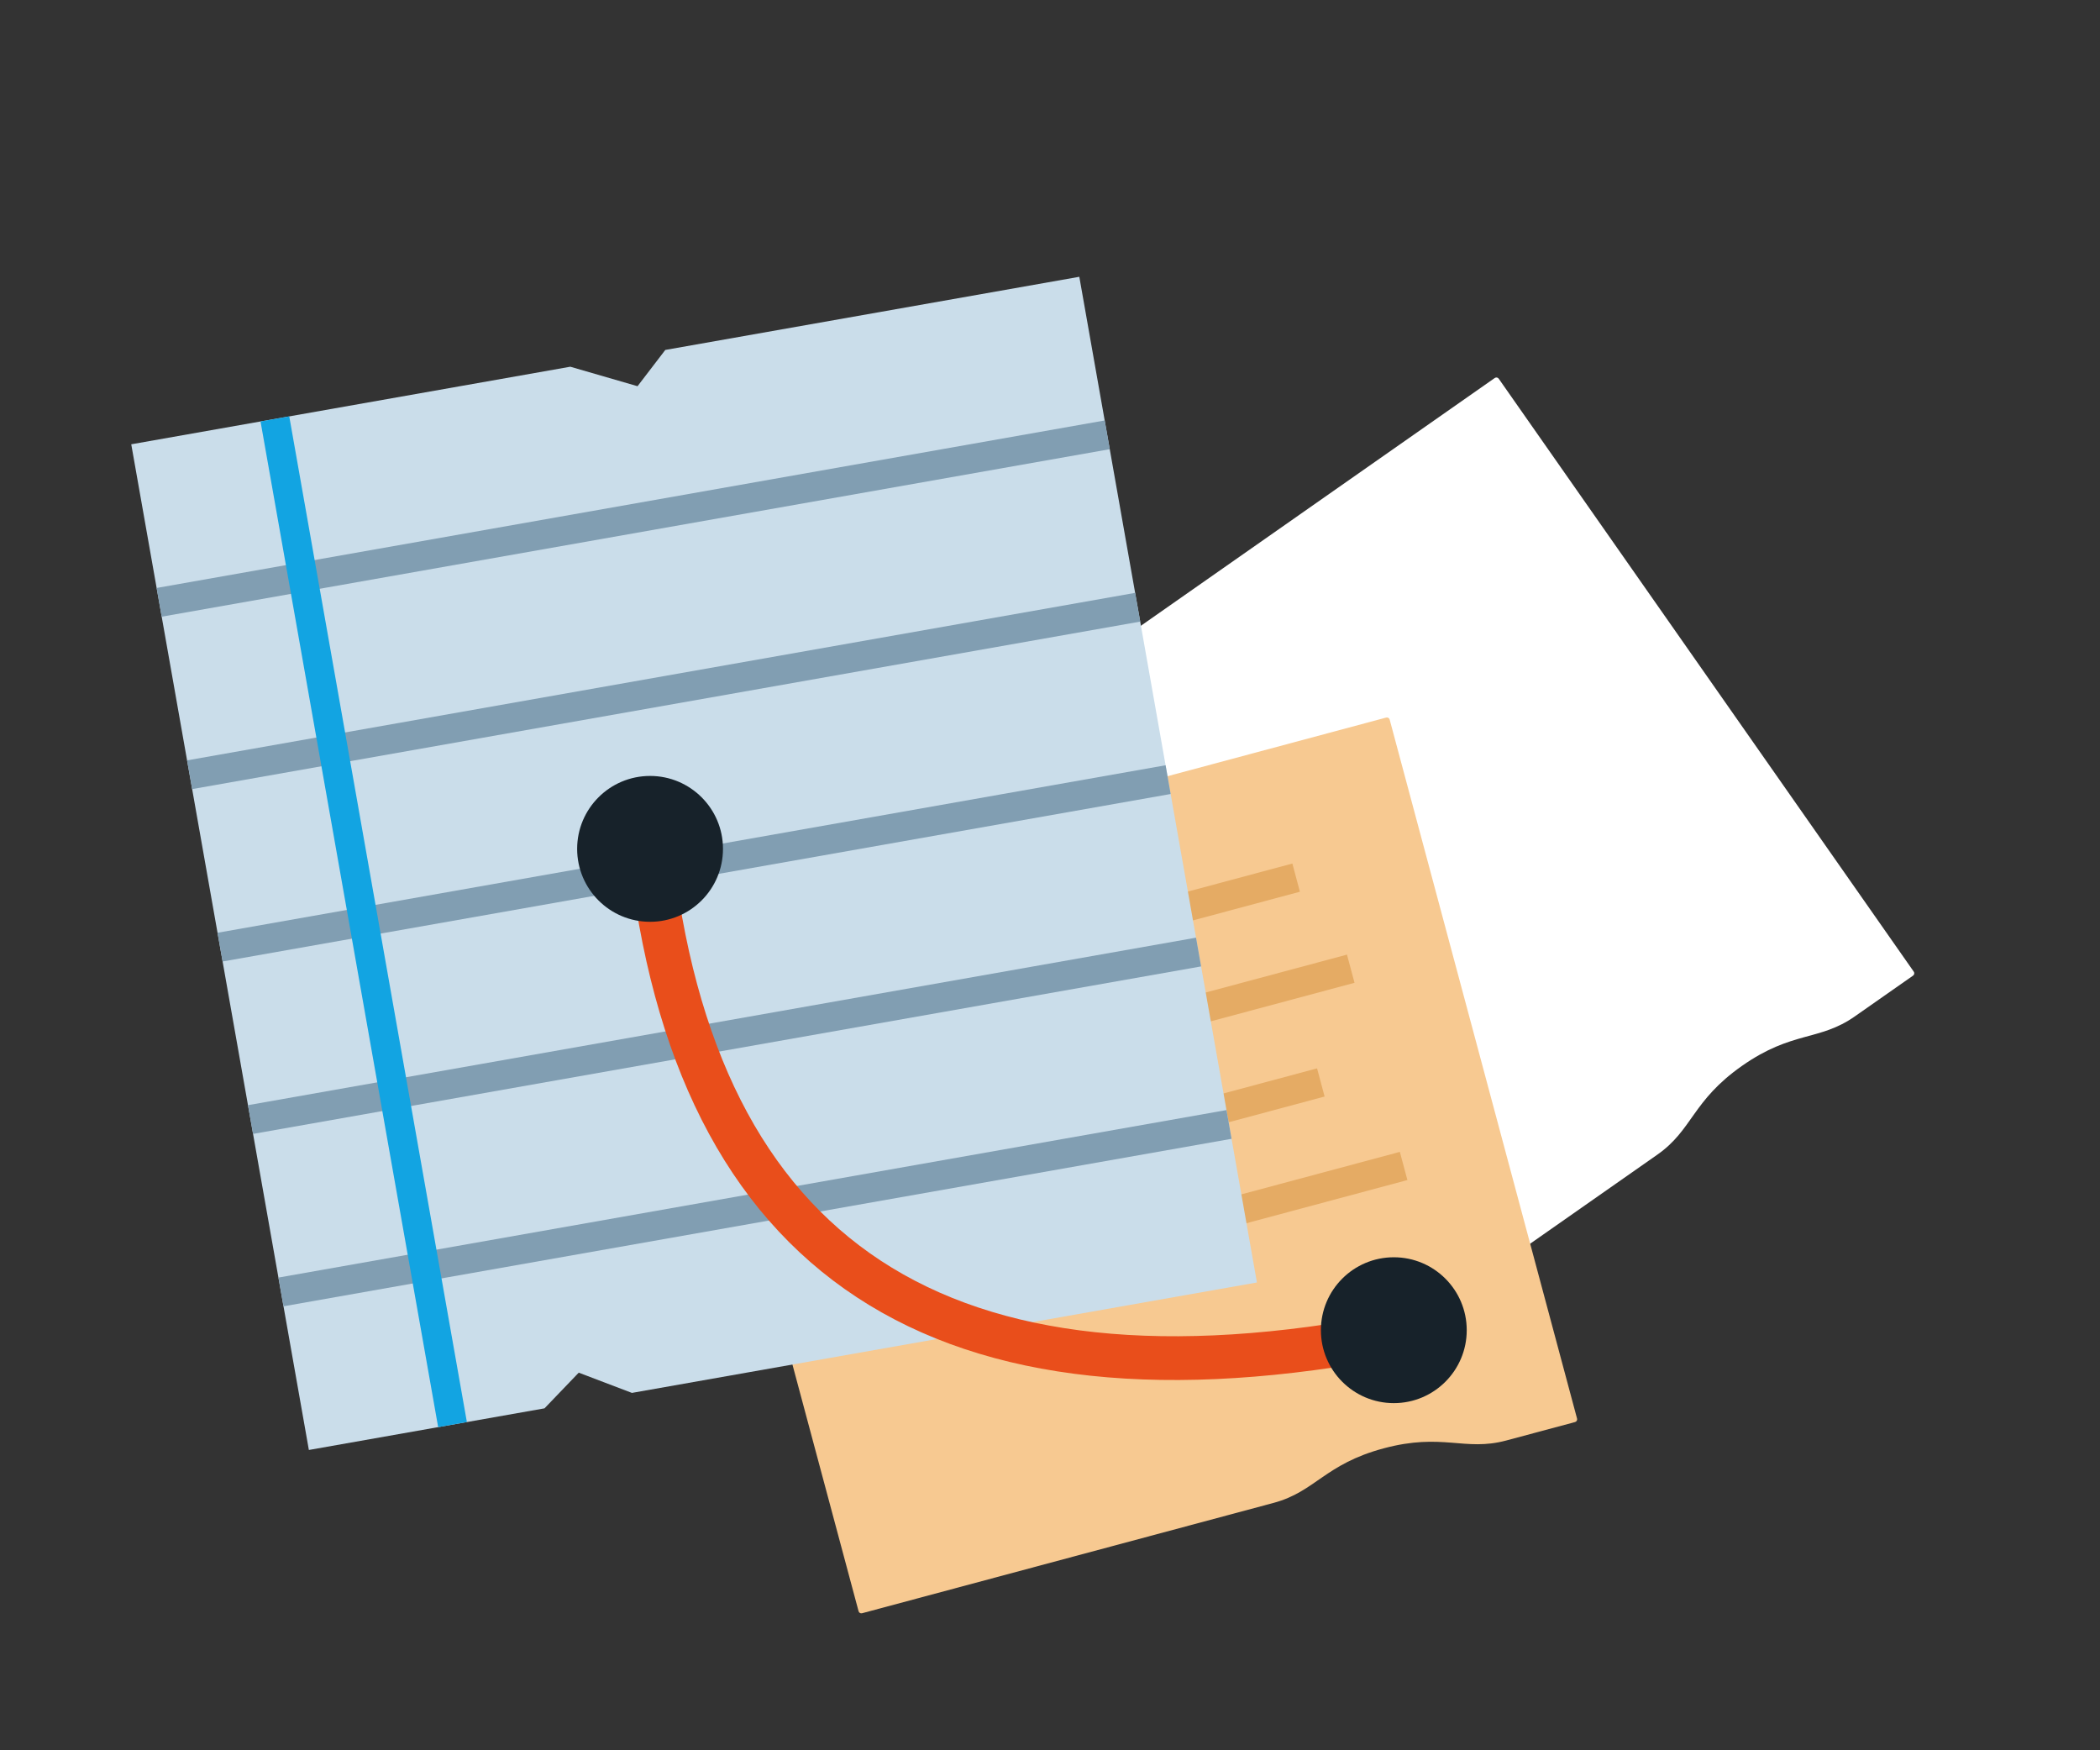
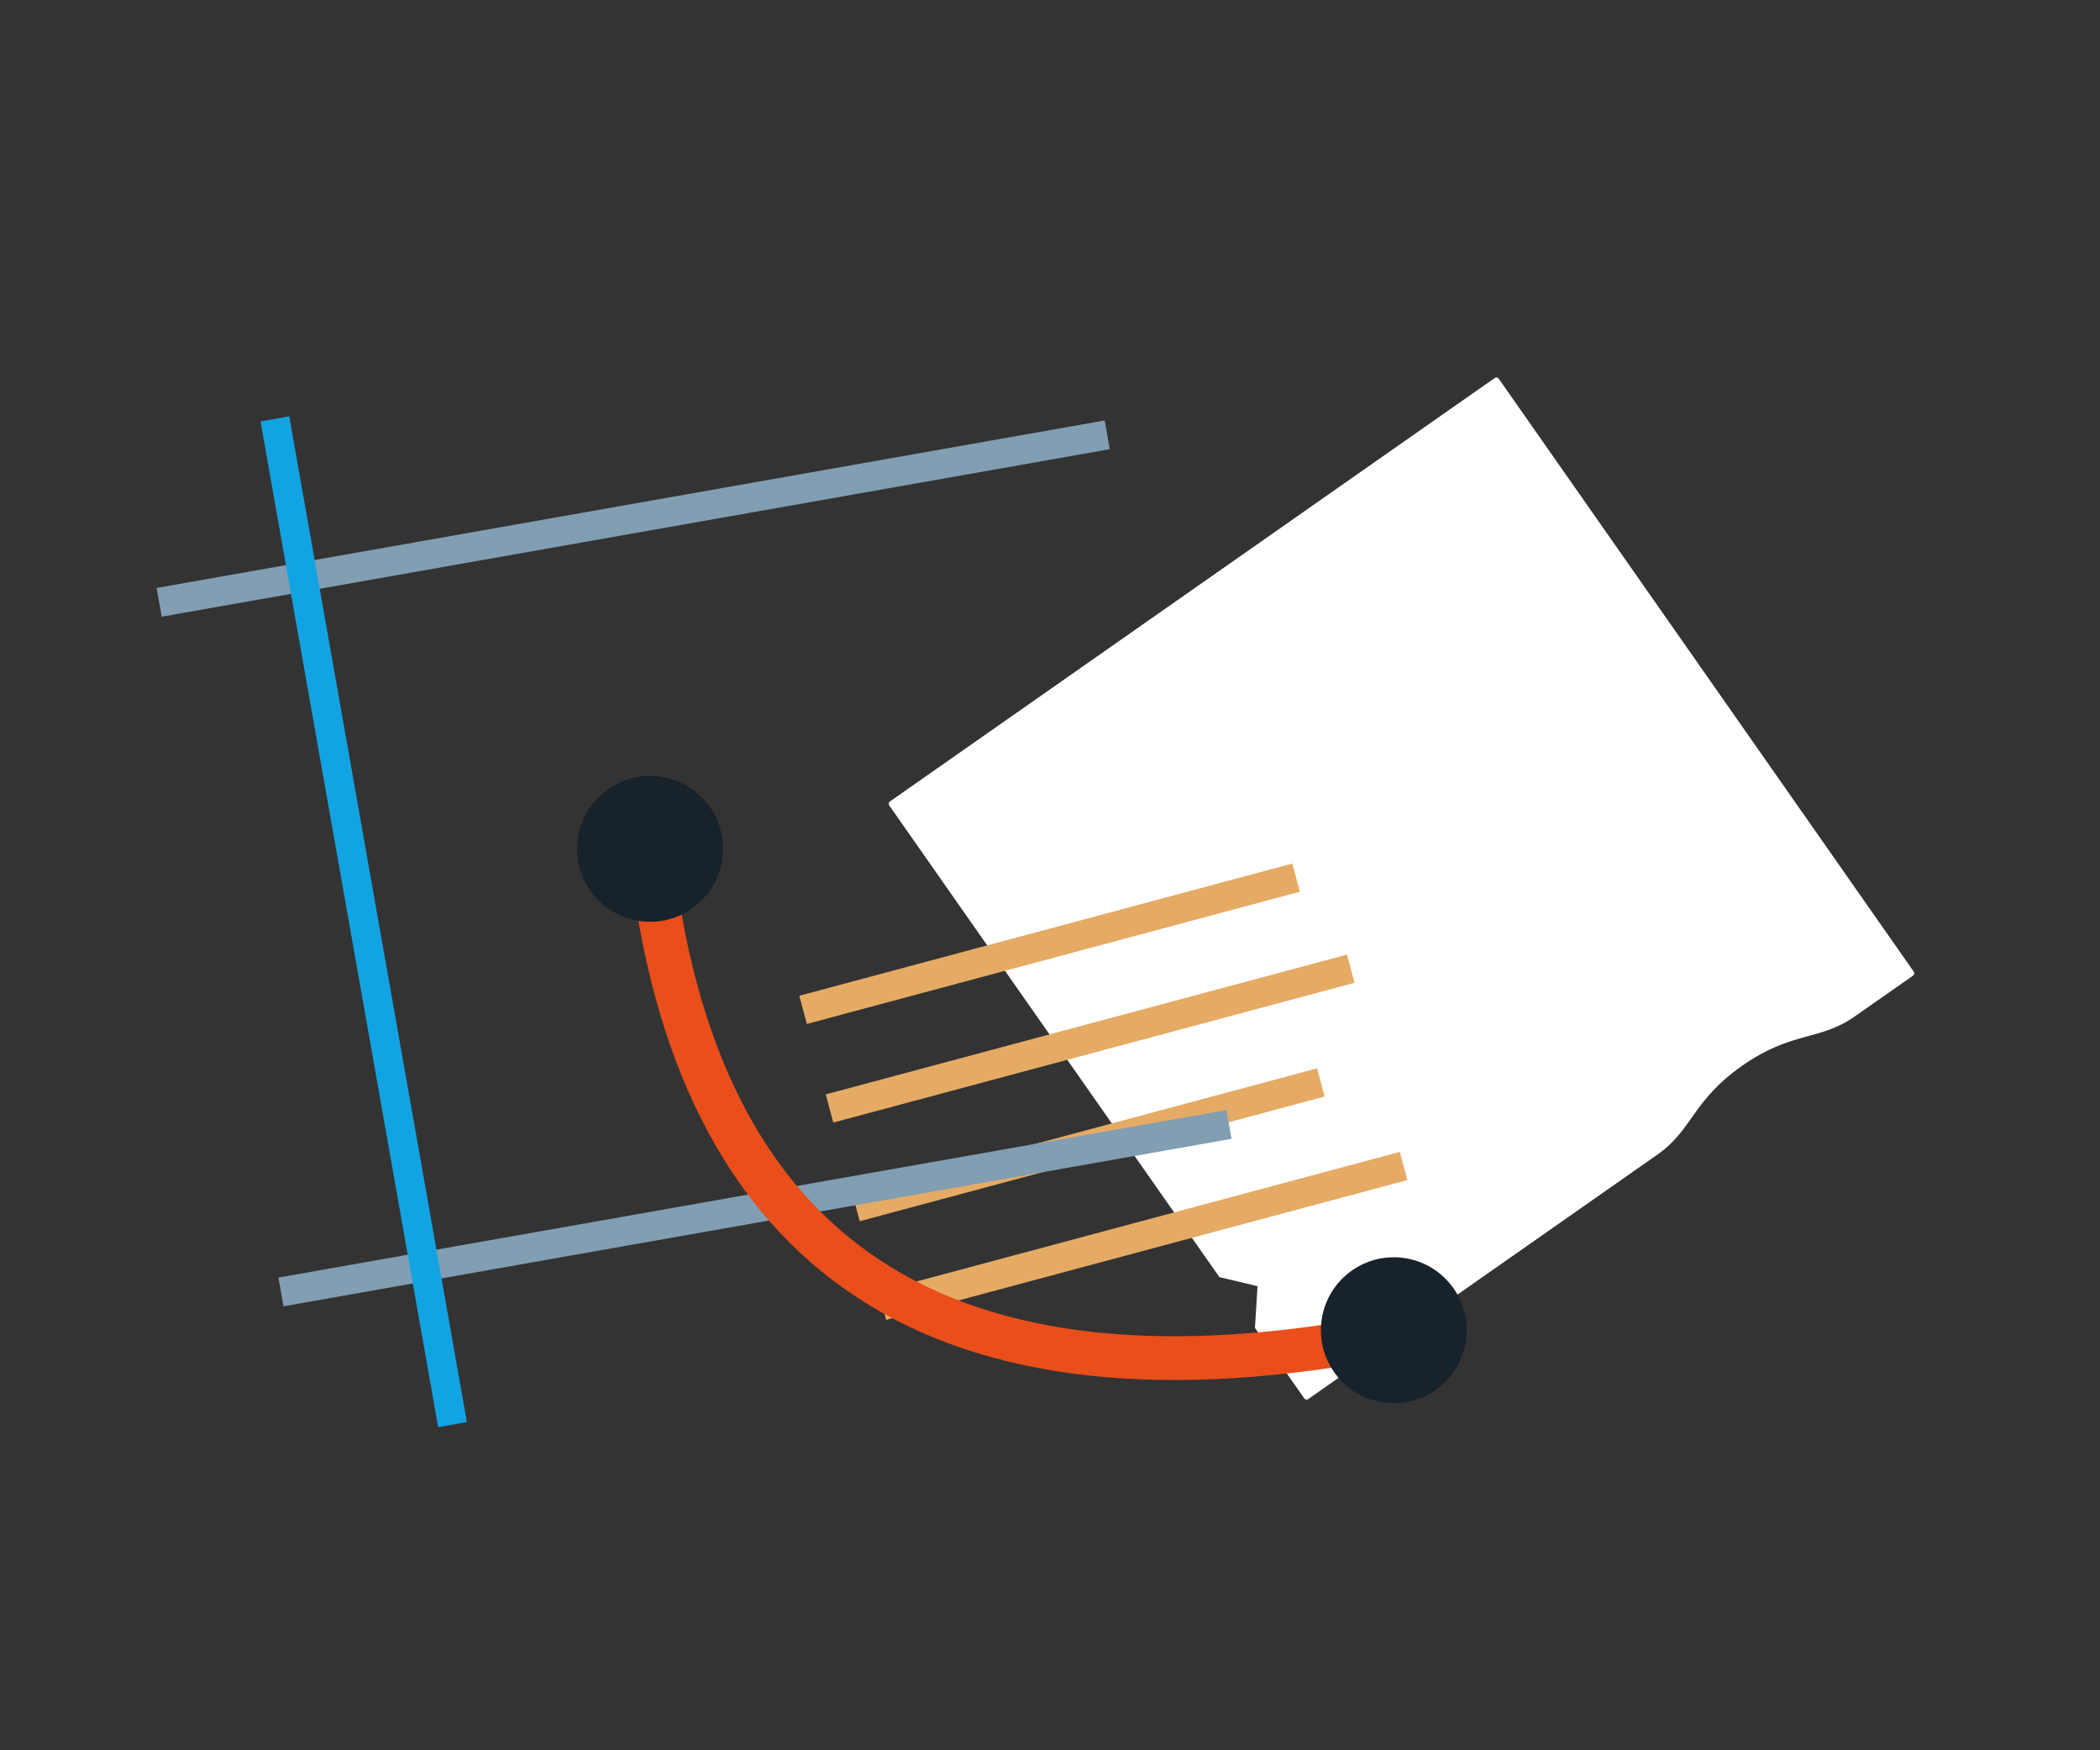
<svg xmlns="http://www.w3.org/2000/svg" height="120" viewBox="0 0 144 120" width="144">
  <rect x="0" y="0" width="144" height="120" fill="#333333" stroke="none" />
  <g fill="none" fill-rule="evenodd" transform="translate(9 19)">
    <path d="m105.048 11.206c.104-.028.211.032.239.135l12.842 47.926c.027.102-.035.208-.139.236l-4.718 1.264c-2.865.768-4.352-.55-8.404.536-4.051 1.086-4.68 2.97-7.546 3.738l-28.218 7.561c-.104.028-.211-.032-.239-.135l-1.526-5.697 1.144-2.628-2.244-1.476-10.216-38.125c-.023-.085.017-.173.091-.216l.048-.02z" fill="#fff" transform="matrix(.94 -.342 .342 .94 -9.08 32.309)" />
    <g transform="matrix(.966 -.259 .259 .966 36.975 43.355)">
-       <path d="m50.804 0h-50.609c-.108 0-.196.086-.196.192v49.616c0 .106.088.192.196.192h29.213c2.966 0 4.062-1.657 8.256-1.657 4.194 0 5.29 1.657 8.256 1.657h4.884c.108 0 .196-.086.196-.192v-49.616c0-.106-.088-.192-.196-.192" fill="#f7c991" />
      <g stroke="#e5ab64" stroke-linejoin="round" stroke-width="2">
        <path d="m7 9h35" />
        <path d="m7 16h37" />
        <path d="m7 23h33" />
        <path d="m7 30h37" />
      </g>
    </g>
    <g transform="matrix(.985 -.174 .174 .985 0 11.461)">
-       <path d="m66 0v70l-43.511-0-3.349-2-2.736 2-16.404 0v-70l30.565-0 4.306 2.117 2.307-2.117z" fill="#caddea" />
      <g stroke-width="2">
        <path d="m66 11h-66" stroke="#819eb2" />
-         <path d="m66 23h-66" stroke="#819eb2" />
-         <path d="m66 35h-66" stroke="#819eb2" />
-         <path d="m66 47h-66" stroke="#819eb2" />
        <path d="m66 59h-66" stroke="#819eb2" />
        <path d="m10 0v70" stroke="#12a4e2" />
      </g>
    </g>
    <path d="m35.576 39.05c3 28.361 20 39.518 51 33.47" stroke="#e94e1b" stroke-width="3" />
    <g fill="#17222a">
      <circle cx="35.576" cy="39.199" r="5" />
      <circle cx="86.576" cy="72.199" r="5" />
    </g>
  </g>
</svg>